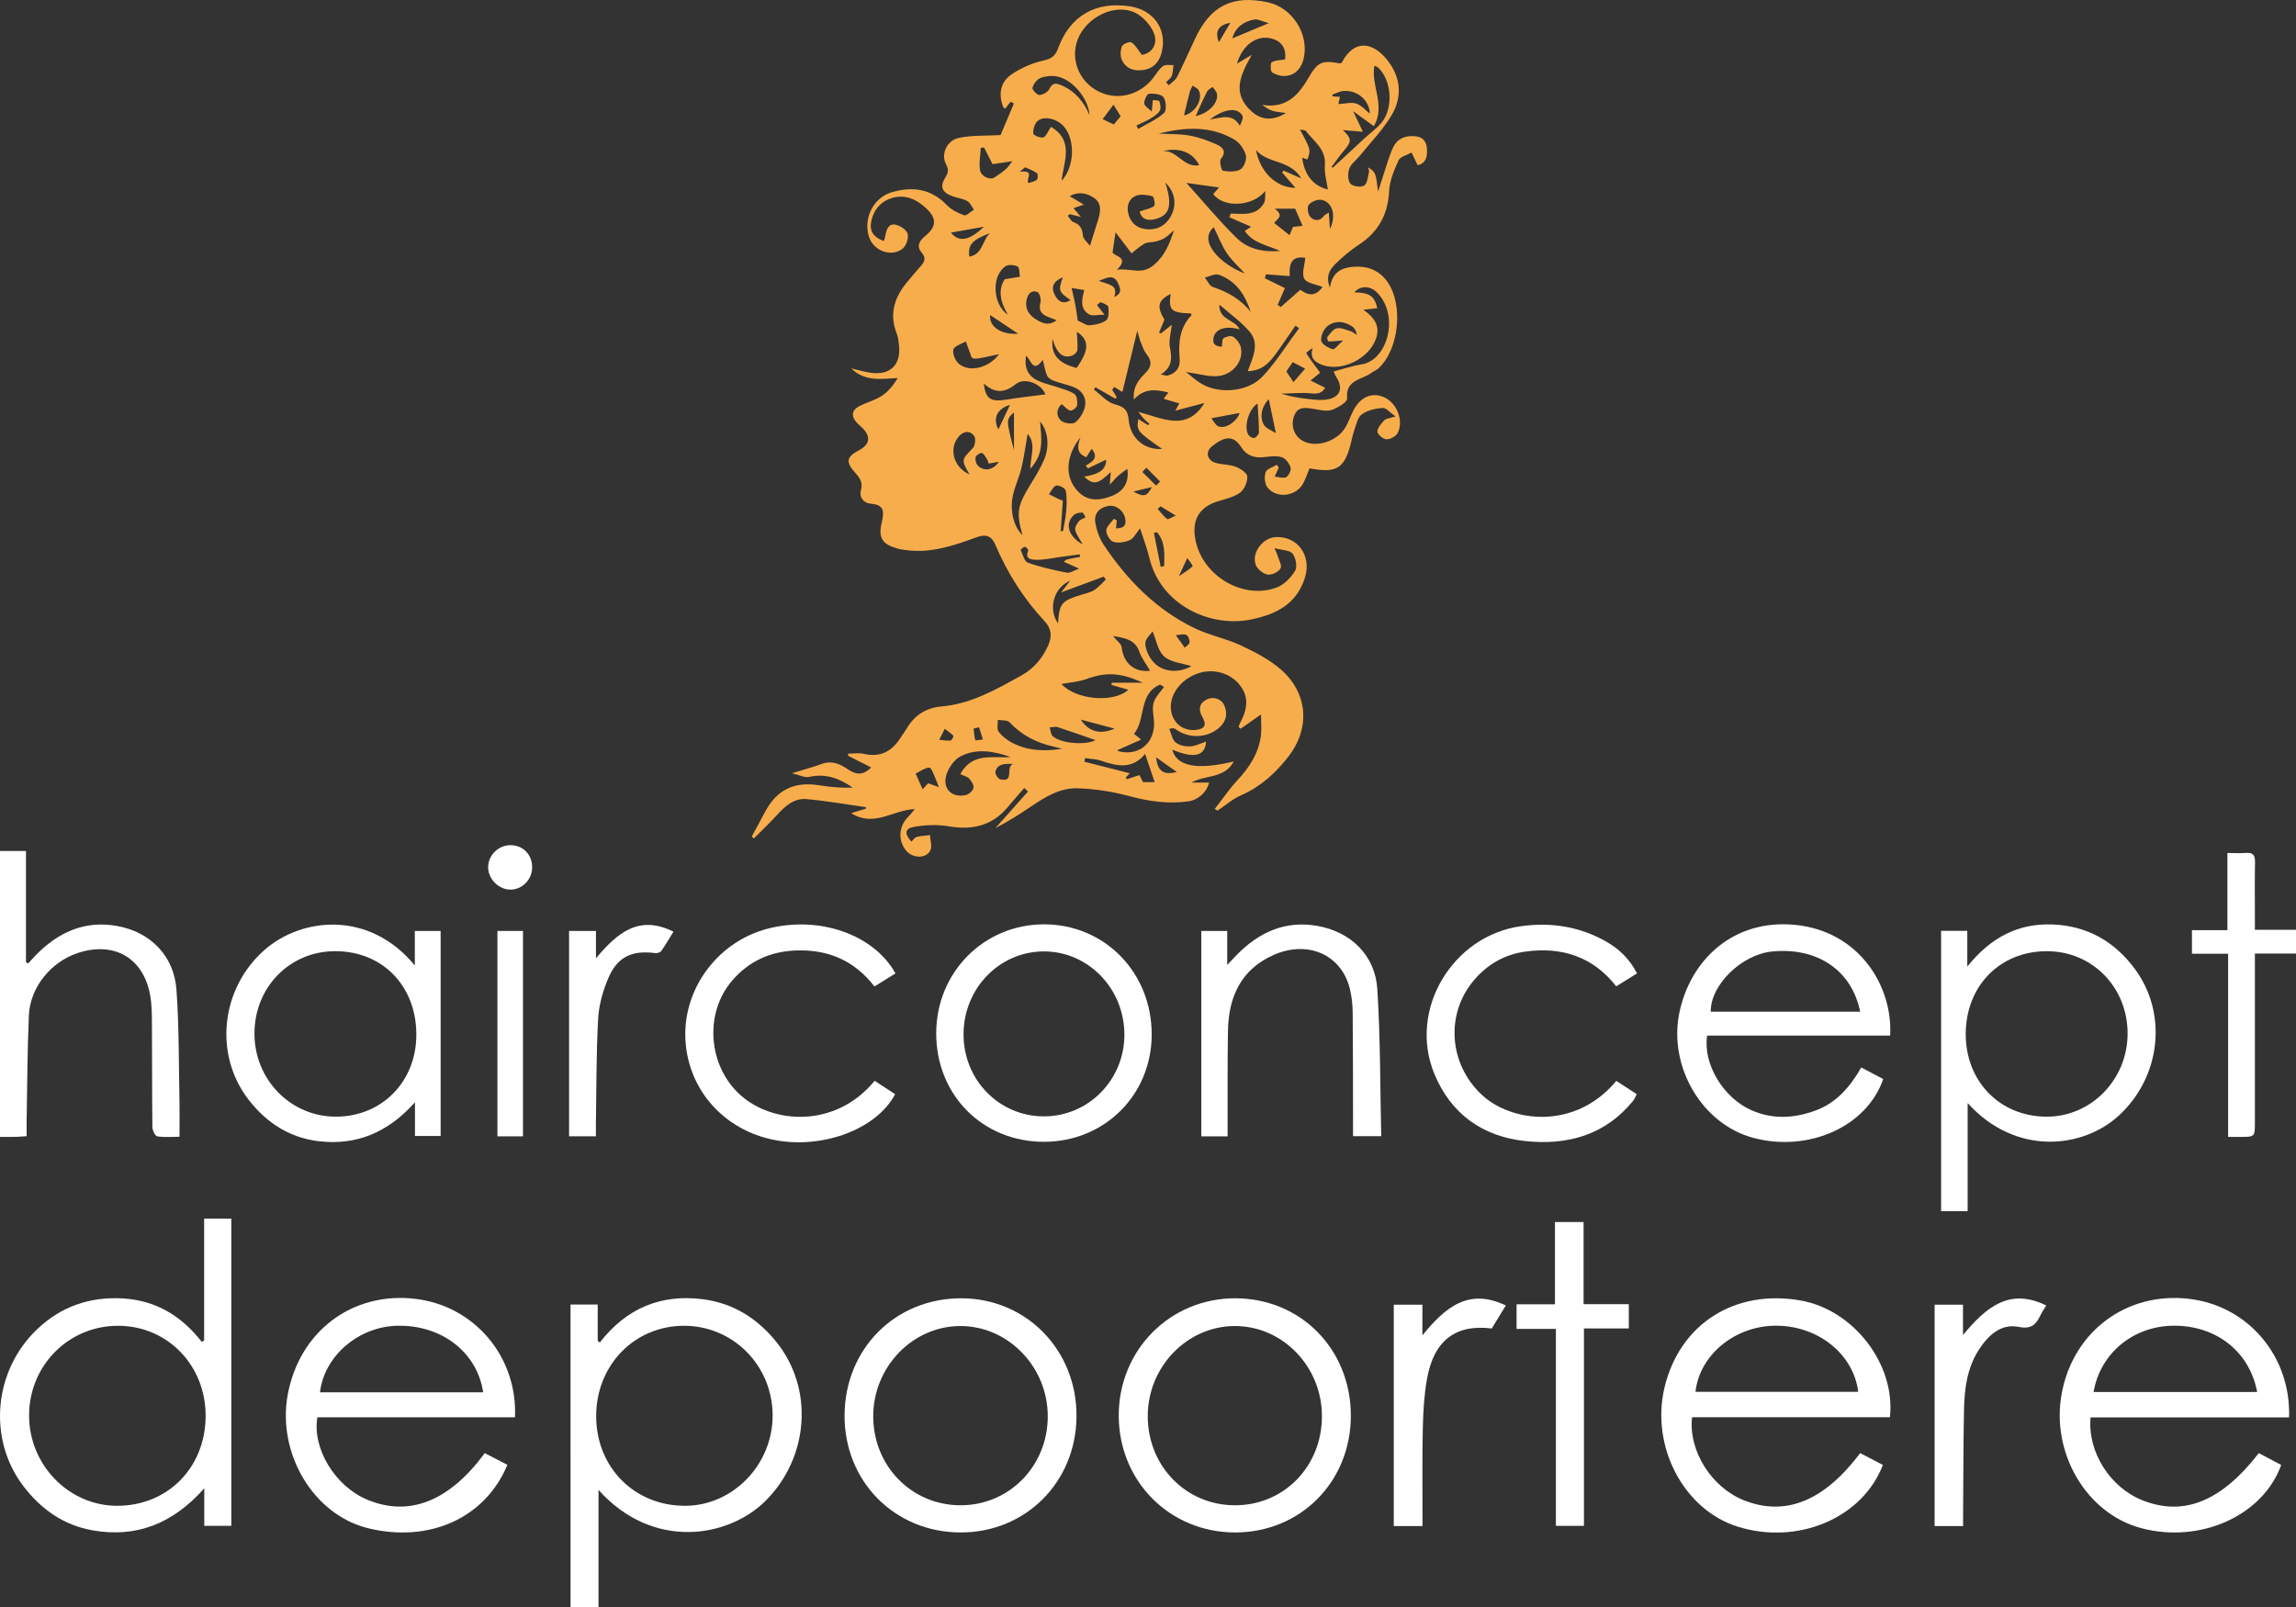
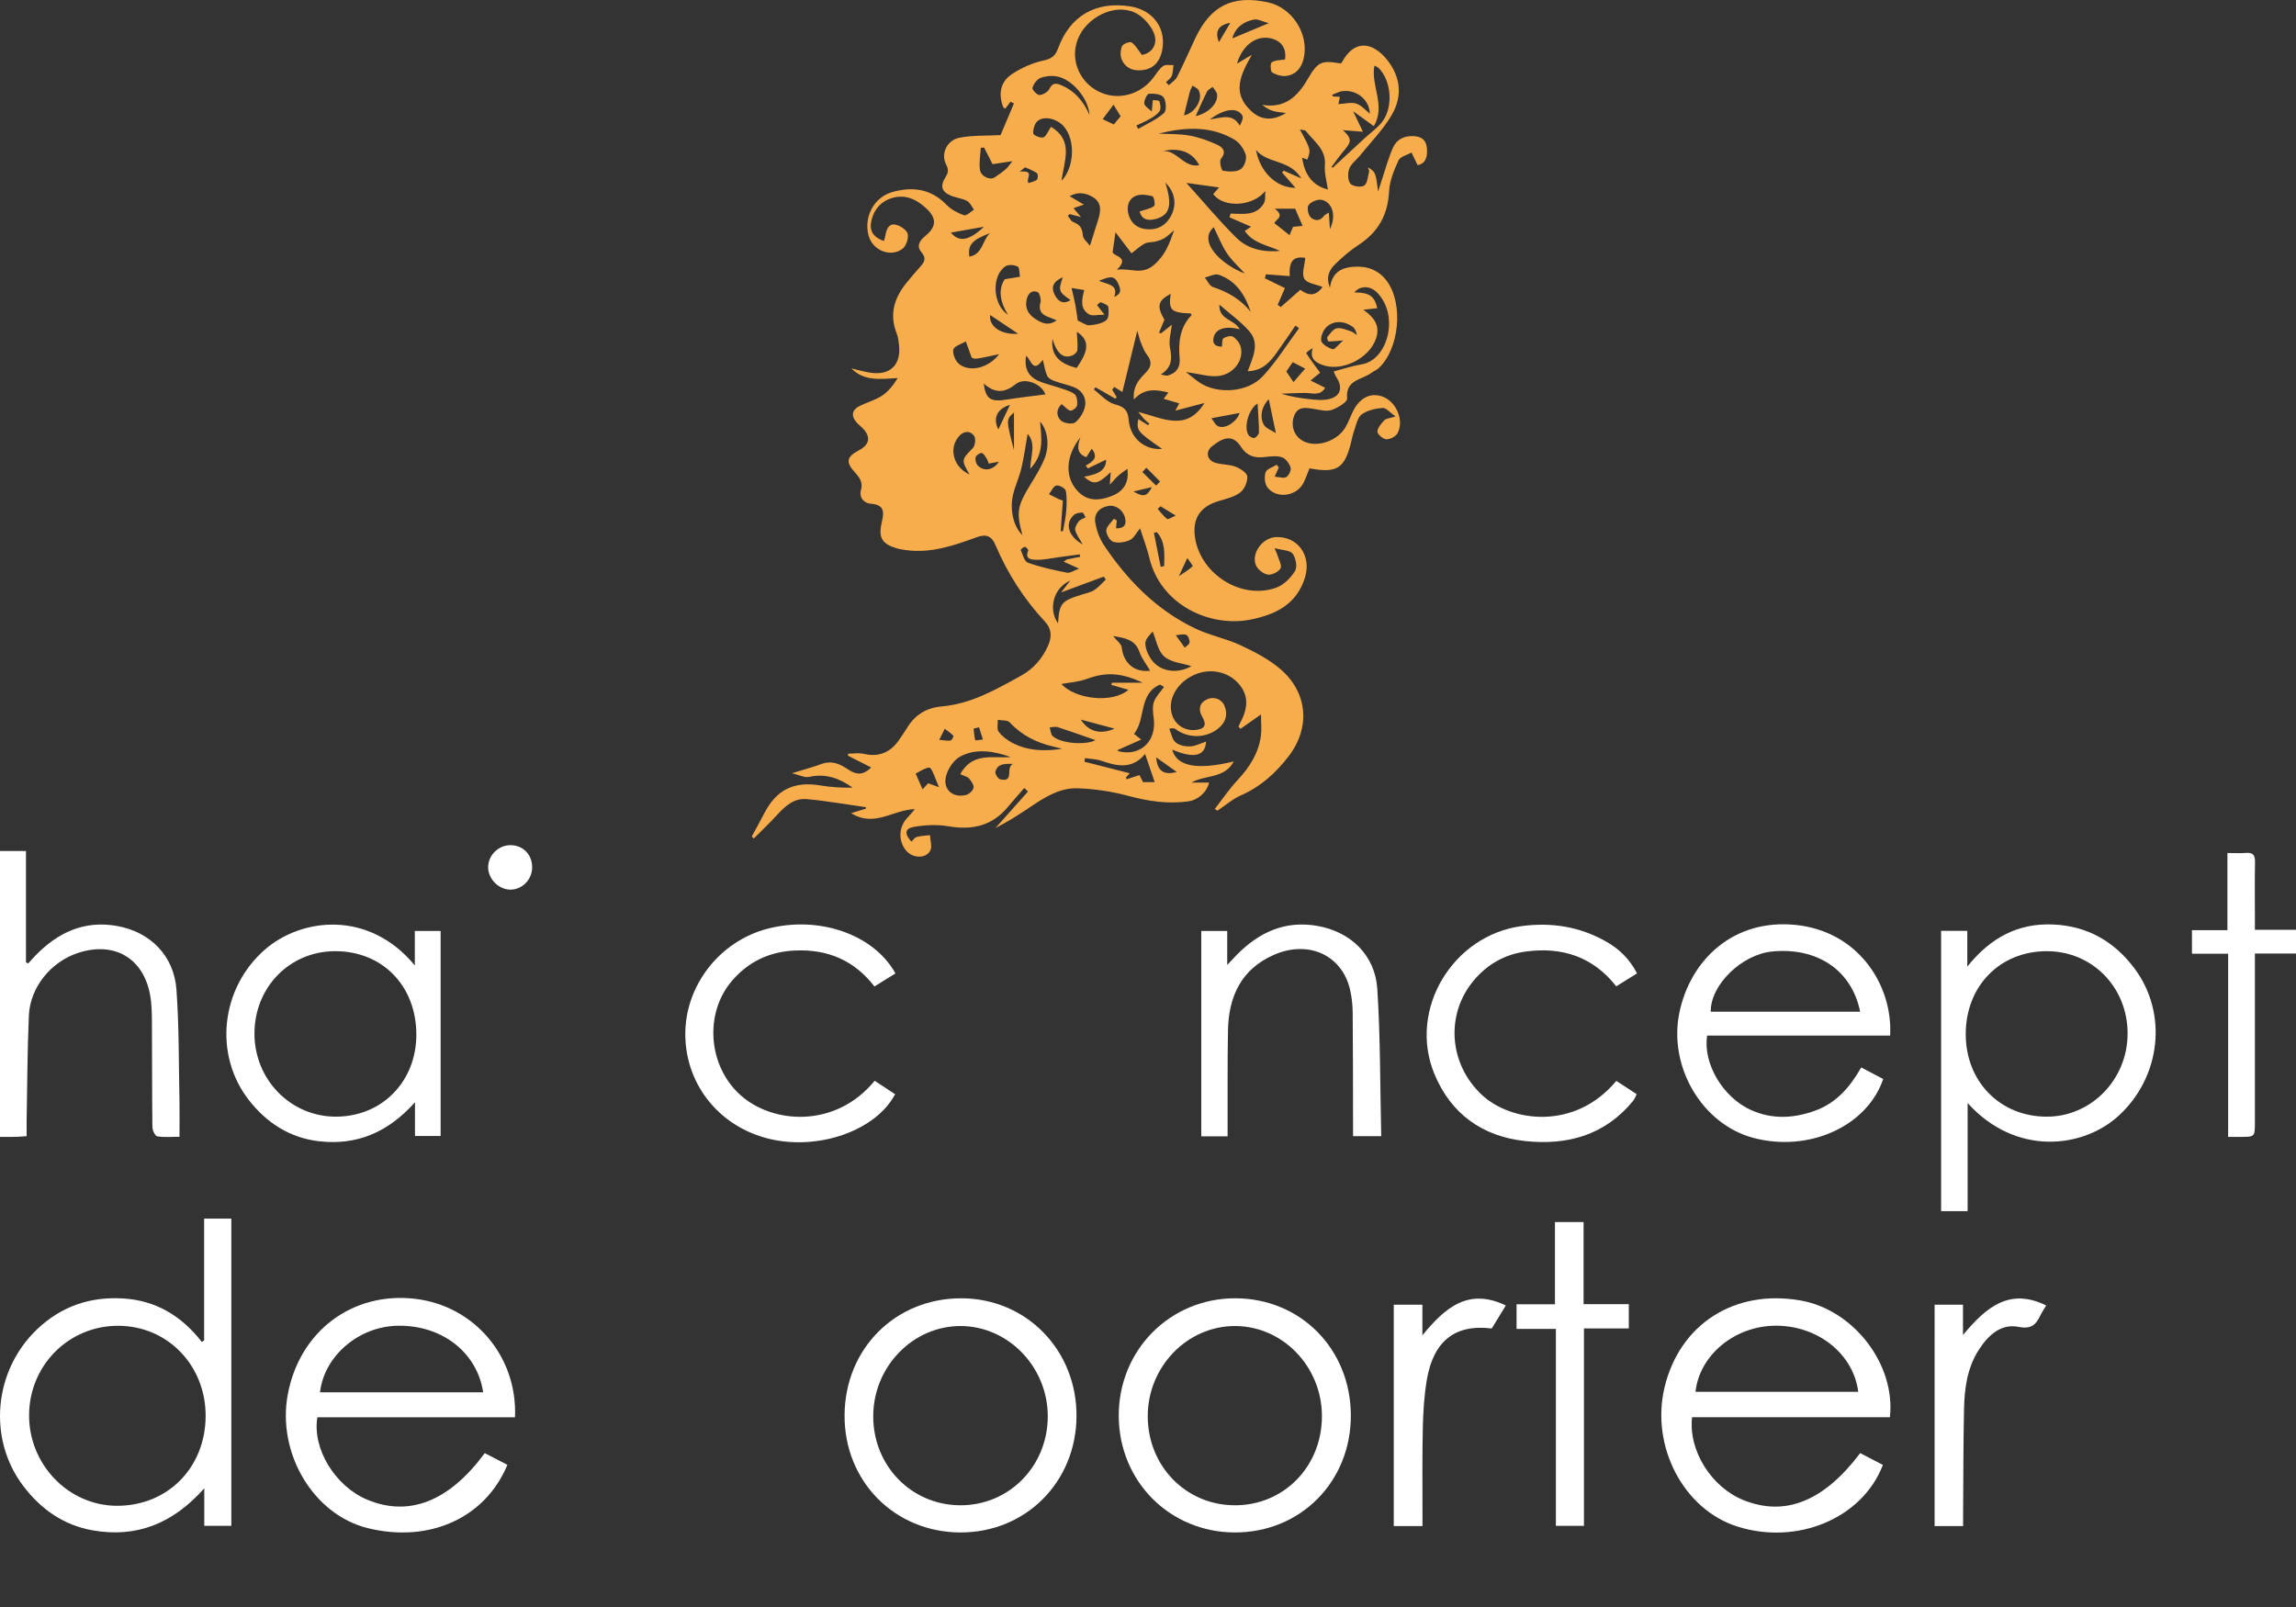
<svg xmlns="http://www.w3.org/2000/svg" xmlns:xlink="http://www.w3.org/1999/xlink" version="1.1" id="Layer_1" x="0px" y="0px" width="403.73px" height="282.665px" viewBox="0 0 403.73 282.665" enable-background="new 0 0 403.73 282.665" xml:space="preserve">
  <rect x="0" y="0" width="403.73" height="282.665" fill="#333333" stroke="none" />
  <g>
    <defs>
      <rect id="SVGID_1_" width="403.73" height="282.665" />
    </defs>
    <clipPath id="SVGID_2_">
      <use xlink:href="#SVGID_1_" overflow="visible" />
    </clipPath>
    <path clip-path="url(#SVGID_2_)" fill="#F8AD4C" d="M213.601,142.271c1.336-1.71,2.56-3.525,4.034-5.106   c2.085-2.237,3.667-4.689,4.08-7.751c0.15-1.124,0.023-2.285,0.023-3.775c-1.476,1.036-2.535,1.779-3.594,2.523   c-0.119-0.112-0.237-0.224-0.356-0.336c0.097-0.24,0.17-0.491,0.291-0.717c1.5-2.791,1.415-4.938-0.28-6.878   c-1.755-2.006-4.691-2.712-7.306-1.754c-2.926,1.071-4.861,3.718-4.594,6.281c0.241,2.318,2.053,3.828,4.331,3.611   c1.632-0.155,2.008-0.893,1.178-2.309c-0.771-1.313-0.472-2.448,0.808-3.064c1.189-0.573,2.602-0.095,3.104,1.143   c0.64,1.574,0.196,2.908-1.102,3.97c-2.128,1.742-5.304,1.778-7.524,0.103c-0.181-0.136-0.416-0.201-1.096-0.048   c0.355,0.819,0.511,1.871,1.121,2.391c0.621,0.529,1.697,0.746,2.558,0.709c0.925-0.039,1.83-0.532,2.802-0.847   c-0.161,2.598-2.176,3.016-5.949,1.413c0.753,2.946,4.339,3.647,10.814,2.081c-1.65,3.077-4.979,2.304-7.454,3.716h3.102   c-0.357,1.696-1.949,3.066-3.63,3.299c-3.562,0.493-6.979-0.004-10.449-0.936c-2.944-0.791-6.041-1.269-9.086-1.36   c-2.974-0.089-5.57,1.472-8.014,3.123c-2.046,1.381-4.117,2.724-6.371,3.864l5.714-6.415c-0.216-0.209-0.431-0.419-0.646-0.628   c-0.939,1.084-1.904,2.146-2.812,3.253c-2.774,3.388-6.293,4.214-10.508,3.486c-2.003-0.346-4.173-0.246-6.18,0.125   c-1.538,0.285-1.573,1.23-0.351,2.571c0.308-0.284,0.574-0.724,0.933-0.82c0.752-0.203,1.553-0.227,2.334-0.325   c0.041,0.914,0.416,1.997,0.055,2.705c-0.766,1.499-3.143,1.392-4.281-0.019c-1.432-1.772-1.269-4.235,0.373-5.876   c0.325-0.324,0.606-0.693,1.202-1.382c-3.872,0.122-7.129,3.274-11.209,0.711c1.149-0.351,1.865-0.568,2.581-0.787   c0.014-0.085,0.028-0.171,0.042-0.257c-3.494-0.493-6.977-1.121-10.488-1.429c-2.202-0.194-3.773,1.268-5.198,2.824   c-1.298,1.418-2.699,2.742-4.055,4.108c-0.119-0.119-0.238-0.238-0.357-0.357c0.745-1.378,1.511-2.745,2.23-4.137   c2.12-4.101,5.221-5.605,9.789-4.844c1.888,0.315,3.809,0.433,5.734,0.397c-2.361-1.677-4.814-2.542-7.678-1.895   c-0.784,0.178-1.727-0.348-3.006-0.646c2.13-0.658,3.695-1.065,5.203-1.627c1.724-0.642,3.12-0.063,4.523,0.868   c1.22,0.809,2.507,1.445,4.196-0.256c-1.469-0.746-2.764-1.404-4.059-2.062c0-0.12,0-0.24,0-0.361c0.925,0,1.891-0.172,2.769,0.032   c2.808,0.651,4.836-0.352,6.351-2.675c0.406-0.623,0.853-1.22,1.233-1.858c1.372-2.302,3.426-3.577,6.05-3.801   c5.235-0.446,9.638-2.992,14.073-5.451c2.174-1.205,3.72-3.028,4.727-5.324c0.67-1.528,0.559-2.922-0.572-4.135   c-3.713-3.984-6.594-8.496-8.724-13.5c-0.631-1.481-1.55-1.981-3.222-1.375c-4.017,1.457-8.071,2.889-12.477,2.287   c-0.55-0.075-1.107-0.15-1.636-0.307c-2.538-0.753-3.26-1.827-2.691-4.38c0.403-1.807,0.725-3.269-1.896-3.473   c-1.201-0.093-2.072-1.083-1.718-2.399c0.348-1.293-0.156-2.098-0.952-2.974c-1.792-1.975-1.636-2.829,0.611-4.031   c1.876-1.004,2.111-2.344,0.663-3.852c-0.342-0.357-0.752-0.652-1.078-1.022c-1.05-1.192-0.849-2.248,0.601-2.949   c1.278-0.619,2.698-1.002,3.867-1.774c1.102-0.728,1.959-1.828,2.757-3.098c-3.011,0.167-5.847,0.624-8.17-1.699   c1.091,0.253,2.171,0.574,3.275,0.748c3.537,0.557,5.514-1.339,5.111-4.866c-0.077-0.674-0.145-1.378-0.393-1.999   c-1.413-3.548-0.347-6.534,1.991-9.262c0.686-0.799,1.337-1.63,2.052-2.403c0.774-0.837,1.262-1.538,0.282-2.67   c-0.928-1.07-0.28-2.045,0.694-2.838c1.986-1.618,2.053-3.105,0.146-4.874c-1.663-1.544-3.617-2.484-5.931-1.821   c-1.916,0.549-3.161,1.9-3.66,3.858c-0.47,1.845,0.195,3.021,2.169,3.73c0.092-0.339,0.21-0.663,0.266-0.997   c0.177-1.058,0.574-2.138,1.802-1.875c0.822,0.176,1.954,0.929,2.117,1.62c0.186,0.784-0.286,2.148-0.938,2.631   c-2.11,1.563-5.236,0.241-5.937-2.316c-0.893-3.252,0.907-6.749,4.151-7.672c3.553-1.011,6.828-0.595,9.574,2.259   c0.803,0.835,1.964,1.429,3.072,1.814c0.413,0.143,1.143-0.628,1.728-0.983c-0.392-0.523-0.679-1.237-1.201-1.525   c-0.795-0.438-1.767-0.538-2.637-0.857c-1.79-0.656-2.209-1.688-1.188-3.296c0.529-0.833,0.604-1.368,0.113-2.301   c-0.946-1.795,0.134-4.214,2.299-4.655c2.308-0.471,4.74-0.338,7.291-0.477c0.689-1.632,1.519-3.6,2.35-5.568   c-0.199-0.101-0.398-0.201-0.597-0.302c-0.302,0.399-0.604,0.797-0.942,1.244c-0.153-0.146-0.329-0.237-0.38-0.374   c-0.849-2.297-0.446-4.408,1.608-5.755c1.666-1.093,3.611-1.959,5.55-2.373c1.439-0.308,2.062-0.858,2.529-2.138   c2.082-5.71,6.621-8.319,12.657-7.375c4.029,0.63,6.399,3.827,5.642,7.71c-0.342,1.758-1.268,3.114-3.171,3.456   c-1.678,0.301-3.17-0.152-3.92-1.753c-0.315-0.672-0.265-1.7,0.022-2.4c0.17-0.414,1.377-0.871,1.684-0.665   c0.713,0.48,1.164,1.351,1.821,2.193c1.921-0.346,3.016-2.125,1.915-4.265c-0.657-1.279-1.868-2.567-3.151-3.174   c-3.544-1.679-8.519,0.783-10.045,4.695c-1.477,3.785,0.529,8.075,4.45,9.517c3.181,1.169,6.816-0.005,8.904-2.855   c0.509-0.695,0.982-1.48,1.657-1.964c0.428-0.307,1.199-0.134,1.816-0.176c-0.089,0.645-0.072,1.331-0.302,1.921   c-0.168,0.43-0.66,0.733-1.007,1.093c0.164,0.179,0.329,0.359,0.493,0.538c0.494-0.482,1.156-0.879,1.452-1.462   c1.117-2.205,2.114-4.471,3.16-6.713c2.697-5.79,6.566-7.735,12.767-6.419c4.322,0.917,7.329,5.59,6.335,9.894   c-0.38,1.645-1.363,2.856-3.082,3.061c-0.805,0.096-1.781-0.184-2.467-0.624c-0.308-0.197-0.338-1.593-0.06-1.773   c0.604-0.392,1.488-0.351,2.331-0.499c0.278-1.878-0.574-3.249-2.449-3.699c-2.562-0.615-5.033,1.149-6.004,4.433   c0.945-0.56,1.778-1.053,2.611-1.546c-1.926,3.443-3.645,6.675-0.045,9.947c1.761,1.6,3.825,1.672,6.055,0.283   c-0.861-0.13-1.635-0.161-2.35-0.38c-0.657-0.202-1.252-0.606-1.833-1.058c3.949,0.686,6.204-1.442,7.975-4.48   c1.818-3.119,2.395-3.381,5.785-2.799c0.097-0.072,0.229-0.126,0.28-0.222c2.149-4.055,5.395-3.59,7.937-0.397   c2.431,3.053,2.694,6.478,0.781,9.719c-1.521,2.577-3.688,4.775-5.586,7.129c-0.619,0.769-1.535,1.405-1.86,2.273   c-0.293,0.782-0.278,2.055,0.19,2.633c0.404,0.499,1.901,0.706,2.438,0.341c0.579-0.396,0.631-1.597,0.858-2.461   c0.052-0.193-0.119-0.445-0.213-0.755c1.367,0.873,1.372,0.886,1.797,4.272c0.251-0.785,0.493-1.574,0.756-2.356   c0.606-1.805,1.09-3.669,1.877-5.393c0.661-1.448,1.955-2.094,3.661-1.998c1.466,0.083,2.167,0.767,2.287,2.137   c0.129,1.478-0.193,2.698-1.637,2.965c-0.413-0.863-0.738-1.539-1.063-2.215c-0.788,0.445-1.978,0.705-2.284,1.371   c-0.789,1.713-1.57,3.587-1.662,5.431c-0.205,4.137-1.908,7.18-5.344,9.427c-1.491,0.976-2.879,2.158-4.149,3.411   c-0.951,0.938-1.684,2.13-0.918,4.131c0.401-2.683,1.994-3.5,3.994-3.672c2.427-0.21,4.538,0.473,6.045,2.528   c2.935,4.004,2.16,11.995-1.505,15.327c-0.355,0.323-0.849,0.49-1.235,0.784c-1.648,1.254-4.606,1.166-4.267,4.534   c0.06,0.597-1.676,1.647-2.743,2.002c-0.913,0.304-2.066-0.029-3.097-0.186c-1.456-0.222-2.899-0.537-3.525,1.346   c-0.62,1.867,0.218,3.752,1.974,4.467c2.357,0.959,5.756-0.257,7.108-2.608c0.522-0.908,0.879-1.91,1.344-2.853   c1.209-2.447,3.306-3.365,5.448-2.404c2.227,0.998,3.494,4.126,2.368,6.295c-0.302,0.58-1.304,1.12-1.963,1.095   c-0.58-0.021-1.59-0.859-1.587-1.331c0.006-0.684,0.673-1.436,1.211-2.016c0.29-0.313,0.902-0.328,1.975-0.671   c-0.971-0.673-1.652-1.535-2.271-1.492c-1.259,0.087-2.666,0.407-3.664,1.12c-0.732,0.523-0.973,1.801-1.317,2.783   c-0.328,0.93-0.488,1.917-0.756,2.87c-1.109,3.926-2.518,4.711-7.121,3.846c-0.322,0.79-0.625,1.641-1.008,2.453   c-1.145,2.426-4.692,3.018-6.368,0.934c-0.501-0.623-0.61-1.893-0.35-2.685c0.196-0.595,1.272-0.9,1.956-1.334l0.37,0.479   c-0.188,0.414-0.375,0.828-0.729,1.613c0.782,0.056,1.581,0.352,2.04,0.079c0.456-0.272,0.91-1.227,0.761-1.683   c-0.237-0.717-0.876-1.601-1.536-1.808c-0.95-0.299-2.082-0.141-3.118-0.023c-1.697,0.193-3.065-0.241-4.006-1.721   c-1.46-2.298-3.061-1.847-5.146-0.188c-1.264,1.006-0.862,2.527,0.696,2.943c1.13,0.302,2.376,0.245,3.452,0.658   c0.82,0.315,1.999,1.078,2.043,1.709c0.064,0.932-0.493,2.246-1.231,2.811c-1.03,0.788-2.45,1.118-3.745,1.497   c-3.392,0.991-4.795,3.202-4.164,6.717c1.139,6.344,8.257,10.704,14.254,8.527c1.305-0.474,2.541-1.723,3.285-2.936   c0.431-0.704,0.134-2.279-0.421-3.03c-0.454-0.614-1.774-0.589-3.187-0.978c0.334,0.787,0.439,0.979,0.497,1.183   c0.229,0.81,0.852,1.852,0.558,2.379c-0.35,0.627-1.557,1.209-2.269,1.087c-0.792-0.135-1.803-0.952-2.087-1.708   c-0.794-2.121,1.235-4.774,3.513-4.883c3.833-0.183,6.327,3.221,5.149,7.081c-1.437,4.708-5.109,6.532-9.557,7.42   c-7.154,1.429-15.846-2.549-17.824-10.883c-0.395-1.662-1.022-3.269-1.625-5.158c-0.695,0.838-1.111,1.751-1.8,2.065   c-0.861,0.392-2.035,0.576-2.903,0.304c-0.597-0.187-1.262-1.313-1.239-1.998c0.023-0.695,0.852-1.364,1.328-2.044   c0.171,0.089,0.342,0.178,0.512,0.268c-0.036,0.424-0.073,0.849-0.12,1.405c1.325,0.015,1.879-0.493,1.596-1.781   c-0.312-1.42-1.635-2.406-3.012-2.146c-1.579,0.297-2.485,1.38-2.234,2.906c0.224,1.363,0.73,2.79,1.492,3.935   c4.114,6.179,9.212,11.378,15.968,14.646c2.601,1.258,5.54,1.809,8.158,3.036c2.493,1.17,5.046,2.49,7.087,4.293   c4.683,4.138,5.112,10.23,1.296,15.191c-2.239,2.91-4.906,5.355-8.374,6.868c-1.485,0.649-2.759,1.781-4.128,2.694   C213.931,142.46,213.766,142.365,213.601,142.271 M201.866,74.763c0.084-0.077,0.168-0.154,0.252-0.231   c-0.31-0.272-0.64-0.524-0.925-0.82c-0.273-0.282-0.499-0.609-1.033-1.277c4.333,1.131,8.491,3.53,11.63-1.562   c-1.666,0.436-3.215,0.842-5.12,1.342c0.436-0.795,0.582-1.064,0.696-1.273c-0.979-0.288-1.819-0.534-2.751-0.808   c0.358-0.474,0.538-0.713,0.835-1.107c-2.262-0.572-4.247-0.762-6.073,1.232c-0.207-2.371,0.966-3.566,2.124-4.758   c0.964-0.992,1.109-1.955,0.185-3.107c-0.492-0.614-0.772-1.413-1.079-2.157c-0.234-0.567-0.36-1.179-0.625-2.079   c-0.962,3.953-1.822,7.487-2.623,10.777c-0.349-0.214-0.899-0.552-1.449-0.889c-0.112,0.169-0.224,0.338-0.335,0.507   c0.259,0.423,0.518,0.846,0.776,1.269c-0.07,0.099-0.141,0.198-0.212,0.298c-1.172-0.672-2.343-1.344-3.515-2.015   c-0.095,0.13-0.19,0.26-0.285,0.39c1.209,0.902,2.304,2.233,3.658,2.595c1.655,0.443,2.317,0.989,2.471,2.735   c0.289,3.293,2.844,5.371,5.882,5.12c-4.414-3.078-4.515-3.201-4.196-5.251C200.75,74.064,201.309,74.414,201.866,74.763    M208.533,65.419c0.899,0.704,1.589,1.313,2.345,1.826c3.13,2.126,8.474,1.829,11.177-1.079c2.389-2.57,4.267-5.614,6.37-8.448   l-0.63-0.454c-1.102,1.595-2.183,3.206-3.313,4.78c-1.187,1.652-2.488,3.163-5.082,3.241c0.925-2.449,2.141-4.877,0.293-7.006   c-1.53-1.763-3.495-3.146-5.268-4.698c-0.144,2.726,2.7,2.549,3.558,4.344c-2.426-0.686-4.256-0.118-4.588,1.441   c-0.277,1.304,0.543,1.562,1.461,1.606c0.095-0.605,0.013-1.324,0.277-1.489c0.463-0.29,1.315-0.51,1.685-0.269   c0.601,0.392,1.174,1.12,1.354,1.811c0.591,2.267-1.213,4.795-3.926,5.102C212.598,66.314,210.861,65.74,208.533,65.419    M239.734,54.474c2.105,1.477,2.942,2.967,2.225,5.071c-1.193,3.505-5.992,5.9-9.46,4.626c-1.263-0.465-2.241-1.213-1.668-2.942   c-0.489,0.258-1.187,0.819-1.139,0.893c0.822,1.261,1.736,2.461,2.445,3.425c-0.479,0.389-1.082,0.879-1.686,1.368   c0.81,0.406,1.619,0.811,2.564,1.284c-0.858,1.487-2.274,0.912-3.549,0.908c-1.395-0.005-2.789,0.083-4.185,0.13   c1.685,0.523,3.293,0.777,4.912,0.952c0.979,0.105,1.989,0.227,2.953,0.099c2.498-0.334,3.171-1.956,1.787-4.05   c-0.191-0.29-0.289-0.641-0.411-0.918c1.699-0.44,3.288-0.984,4.922-1.248c4.557-0.737,6.673-8.498,2.754-12.573   c-1.268-1.319-3.041-1.287-4.043-0.075c2.636,0.023,3.532,0.629,4.031,2.772C241.535,54.27,240.89,54.343,239.734,54.474    M216.192,38.213c0.068-0.216,0.136-0.433,0.204-0.65c2.153,0.028,4.484,0.471,5.837-1.799c0.342-0.574,0.185-1.446,0.258-2.182   c-2.11,2.719-7.29,3.066-9.157,0.549c0.364-0.412,0.73-0.827,1.031-1.167c-1.871-0.26-3.645-0.505-5.748-0.797   c2.994,3.319,5.746,6.651,8.81,9.665c2.031,2.001,4.796,2.56,7.671,2.298c-2.162-1-4.708-1.311-6.22-3.511   c0.459-0.306,0.799-0.532,1.119-0.747C218.638,39.28,217.415,38.747,216.192,38.213 M190.622,83.834   c2.877-0.477,3.854-1.331,3.883-2.998c-0.991,0.474-2.101,1.006-3.211,1.537c-0.124-0.168-0.249-0.337-0.373-0.505   c1.239-0.677,2.316-1.401,1.038-2.944c-0.334,0.53-0.611,0.97-0.931,1.478c-1.708-0.641-1.649-1.851-1.038-3.504   c-2.488,3.121-2.749,6.59-0.908,8.975c1.621,2.101,3.692,2.493,6.637,1.256c1.942-0.816,2.859-2.432,2.511-4.675   c-0.575,0.431-1.106,0.778-1.576,1.193c-0.434,0.384-0.803,0.841-1.506,1.593c0.081-1.08,0.118-1.571,0.167-2.216   C193.028,85.197,192.292,85.331,190.622,83.834 M206.456,40.492c-0.555,0.463-1.069,0.99-1.677,1.37   c-0.486,0.305-1.072,0.48-1.636,0.625c-0.614,0.157-1.335,0.062-1.863,0.348c-0.836,0.453-1.55,1.131-2.312,1.712   c-0.977-1.285-1.89-2.484-2.816-3.702c-0.173,1.185-0.321,2.2-0.514,3.524c0.262,0.756,3.096,0.819,0.76,3.064   c2.473-0.329,4.353,1.048,6.583-0.902C204.964,44.796,205.655,42.763,206.456,40.492 M203.732,23.495   c1.82,0.1,3.671,0.027,5.45,0.351c1.667,0.303,3.313,0.902,4.86,1.609c0.956,0.437,1.7,1.205,0.636,2.494   c-0.312,0.378,0.098,2.033,0.352,2.076c1.013,0.173,2.278,0.247,3.093-0.239c0.626-0.373,1.145-1.758,0.946-2.484   c-0.282-1.03-1.073-2.192-1.982-2.733C212.873,22.063,208.32,22.36,203.732,23.495 M180.697,76.303   c-0.367,2.076-0.631,4.068-1.09,6.015c-0.367,1.556-1.064,3.032-1.449,4.585c-0.674,2.715,0.085,5.804,1.629,7.19   c-1.107-3.981-0.898-5.132,1.4-8.87c0.902-1.468,1.826-2.953,2.473-4.539c0.961-2.357,0.554-5.086-0.77-6.543   c0.221,2.842,0.777,5.698-1.738,8.291C181.261,80.064,182.206,77.958,180.697,76.303 M200.929,120.063   c-3.88-1.834-6.572-1.864-9.817-0.669c-1.466,0.539-3.096,0.631-4.469,0.891c2.424,2.705,8.99,3.456,11.781,1.024   c-1.035-0.298-2.021-0.581-3.006-0.865c0.034-0.127,0.068-0.254,0.102-0.381H200.929z M234.118,29.382   c0.082,0.034,0.165,0.067,0.248,0.101c1.832-1.697,3.66-3.399,5.498-5.089c1-0.921,2.126-1.731,3.007-2.753   c2.148-2.492,1.891-7.346-0.437-9.669c-0.262-0.262-0.681-0.369-0.762-0.412c-0.66,3.506,2.042,7.01-0.096,10.629   c-1.248-0.904-2.261-1.637-3.646-2.641c0.718,1.512,1.159,2.44,1.72,3.621c-1.572-0.129-2.546-0.209-3.52-0.289   c1.522,1.401,1.564,2.015,0.351,3.415C235.635,27.273,234.902,28.351,234.118,29.382 M168.853,136.141   c2.17-3.932,5.743-2.733,8.868-3.011c-2.958-1.022-5.992-1.594-8.851-0.099c-1.095,0.573-2.055,1.978-2.446,3.205   c-0.782,2.452,0.987,4.179,3.458,3.565c0.53-0.131,1.206-0.755,1.303-1.252c0.094-0.485-0.377-1.175-0.769-1.629   C170.125,136.583,169.563,136.478,168.853,136.141 M205.854,51.674c-2.286,1.195-2.477,2.195-1.104,4.546   c-0.34,0.826-0.644,1.564-0.946,2.303c0.119,0.033,0.237,0.066,0.357,0.099c0.688-0.55,1.376-1.101,1.893-1.513   c-0.148,1.415-0.565,2.722-0.344,3.909c0.351,1.865,0.531,3.507-1.6,4.837c0.664,0.114,0.966,0.258,1.21,0.192   c1.524-0.415,2.253-1.426,2.111-3.018c-0.248-2.791,0.011-5.438,2.081-7.596c0.034-0.036-0.071-0.204-0.114-0.309   C205.912,54.994,205.454,54.58,205.854,51.674 M229.516,45.346c-2.12-0.341-2.894,0.605-2.729,3.208   c-1.385-0.104-2.786-0.208-4.187-0.313c-0.061,0.234-0.12,0.467-0.181,0.7c1.202,0.59,2.403,1.18,3.521,1.727   c-0.453,1.047-0.865,1.996-1.276,2.946c0.185,0.126,0.368,0.251,0.553,0.376c1.126-0.994,2.252-1.988,3.424-3.022   c1.326,0.956,2.604,1.306,3.924-0.5c-1.166-0.476-2.752-0.639-3.214-1.445C228.853,48.153,229.409,46.682,229.516,45.346    M186.675,71.07c-0.973,0.889-0.96,2.1-0.138,2.874c0.533,0.502,2.058,0.726,2.542,0.335c0.847-0.685,1.57-1.887,1.734-2.965   c0.21-1.386-0.549-2.673-1.989-3.23c-1.146-0.443-2.367-0.69-3.521-1.115c-0.453-0.167-0.996-0.5-1.177-0.902   c-0.347-0.775-0.467-1.653-0.761-2.801c-1.719,2.461-2.031,0.064-2.93-0.708c-0.385,2.192,0.376,3.617,2.136,4.42   c1.111,0.508,2.34,0.75,3.502,1.153c0.985,0.341,2.064,0.584,2.874,1.18c0.426,0.314,0.54,1.312,0.457,1.957   c-0.049,0.383-0.784,0.977-1.161,0.942C187.763,72.167,187.333,71.583,186.675,71.07 M200.399,37.182   c1.038-0.355,1.93-0.479,2.542-0.959c0.239-0.187-0.03-1.653-0.273-1.713c-0.931-0.232-2.059-0.419-2.902-0.087   c-1.274,0.501-1.689,1.785-1.371,3.124c0.36,1.512,1.37,2.492,2.919,2.724c2.123,0.317,3.79-0.621,4.698-2.505   c0.946-1.967,0.539-4.065-1.102-5.661c1.257,3.982,0.832,5.692-1.646,6.393C201.835,38.901,200.726,38.589,200.399,37.182    M188.104,37.658l-0.343,0.291c0.316,0.379,0.559,0.946,0.961,1.099c1.102,0.422,1.598,1.021,1.673,2.282   c0.042,0.699,0.876,1.35,1.265,1.897c0.541-1.722,1.002-3.171,1.452-4.624c0.443-1.429,0.638-2.908-0.797-3.842   c-1.277-0.832-2.734-1.114-4.233-0.262c0.848,0.503,1.499,0.889,2.497,1.48c-0.933,0.325-1.343,0.468-1.815,0.632   c0.414,0.488,0.727,0.857,1.316,1.552C189.125,37.918,188.614,37.789,188.104,37.658 M196.441,131.943   c0.125,0.058,0.33,0.202,0.555,0.248c3.718,0.752,6.412-1.998,5.872-5.916c-0.13-0.94-0.256-1.996,0.044-2.847   c0.339-0.962,1.16-1.753,1.772-2.618c-0.233-0.14-0.466-0.279-0.699-0.419c-3.818,1.61-2.476,6.115-4.579,8.665   c0.375,0.299,0.65,0.519,1.267,1.011C199.046,130.789,197.739,131.368,196.441,131.943 M233.495,33.324   c-0.191-1.407-0.647-2.861-0.528-4.267c0.238-2.828-1.923-4.17-3.318-5.992c-0.159-0.208-0.622-0.183-1.076-0.299   c1.938,3.57,1.938,3.57,1.316,5.296c-0.306-0.108-0.588-0.208-0.915-0.324C229.398,30.84,230.943,32.695,233.495,33.324    M186.774,131.679c-0.529-0.133-1.056-0.275-1.587-0.397c-2.956-0.681-5.539-1.977-7.642-4.248c-0.396-0.426-1.38-0.307-2.092-0.44   c0.031,0.71-0.2,1.616,0.151,2.087c0.599,0.803,1.488,1.477,2.389,1.95C180.761,132.083,183.772,132.148,186.774,131.679    M184.808,22.309c4.105,2.435,2.245,6.109,1.854,9.502c2.28-2.421,2.458-7.202,0.404-9.573c-1.188-1.371-3.52-1.943-4.64-0.93   c-0.515,0.466-0.78,1.447-0.741,2.172c0.016,0.29,1.258,0.844,1.756,0.687C183.956,24.004,184.246,23.125,184.808,22.309    M188.202,102.104c-2.992,1.28-3.914,5.035-2.158,7.527c0.231-3.531,0.573-3.942,4.144-5.05c0.764-0.237,1.593-0.398,2.247-0.819   c0.754-0.486,1.347-1.221,2.01-1.848c-0.118-0.17-0.236-0.339-0.355-0.509c-2.357,0.872-4.715,1.744-7.502,2.775   C187.238,103.345,187.597,102.882,188.202,102.104 M189.917,97.931c-0.015-0.147-0.03-0.293-0.046-0.44   c-1.212,0.163-2.423,0.329-3.636,0.489c-1.337,0.178-2.678,0.501-4.01,0.466c-0.705-0.018-2.124-0.04-1.414-1.627   c0.054-0.119-0.393-0.654-0.6-0.649c-0.259,0.006-0.762,0.483-0.726,0.561c0.357,0.792,0.638,2.005,1.252,2.222   c2.222,0.787,4.551,1.304,6.871,1.76c0.566,0.111,1.255-0.4,2.141-0.715c-1.103-0.498-1.854-0.836-2.714-1.224   c0.327-0.211,0.47-0.365,0.638-0.402C188.417,98.206,189.168,98.075,189.917,97.931 M172.975,67.439   c0.367,2.803,1.246,3.285,4.117,2.82c2.252-0.364,4.524-0.61,6.728-0.9c-0.583-1.78-3.585-3.108-5.207-1.806   C176.737,69.058,175.028,69.282,172.975,67.439 M220.852,26.36c0.724,3.919,3.587,6.673,6.941,6.678   c-0.851-0.978-1.6-1.84-2.349-2.701c0.092-0.109,0.183-0.218,0.275-0.327c0.895,0.394,1.789,0.789,3.109,1.372   C226.825,28.009,222.834,28.837,220.852,26.36 M197.986,136.726c0.04,0.107,0.08,0.213,0.12,0.32   c0.734-0.238,1.467-0.477,2.259-0.735c0.255,0.507,0.494,0.983,0.625,1.243h2.053c-0.516-1.518-1.063-3.13-1.686-4.964   c-2.233,2.728-4.898,2.179-7.67,1.213c-0.913-0.318-1.932-0.329-2.902-0.48c-0.032,0.212-0.064,0.425-0.096,0.637   c2.66,0.677,5.319,1.353,7.963,2.026C198.583,136.063,198.284,136.395,197.986,136.726 M194.211,55.342   c-1.209,0-2.143,0.283-2.704-0.054c-1.694-1.016-1.245-2.712-0.854-4.283c-0.876-0.14-1.617-0.259-2.232-0.358   c0.244,1.072,0.491,2.021,0.67,2.983c0.188,1.011,0.31,2.034,0.416,2.748c0.884,0.376,1.504,0.88,2.073,0.829   c1.021-0.093,2.181-0.298,2.949-0.89c0.467-0.359,0.454-1.55,0.359-2.331c-0.04-0.334-0.813-0.635-1.302-0.826   c-0.145-0.056-0.456,0.315-0.691,0.49C193.188,54.026,193.48,54.402,194.211,55.342 M209.498,117.145   c-1.555-0.501-3.568-0.635-4.777-1.689c-1.135-0.99-1.417-2.954-2.041-4.41c-0.316,0.468-1.292,1.269-1.285,2.061   c0.009,1.062,0.573,2.284,1.265,3.142C204.264,118.235,207.25,118.473,209.498,117.145 M170.855,62.877   c-0.449-1.243-0.737-2.038-1.024-2.833c-0.773,0.465-2.05,0.814-2.191,1.425c-0.174,0.754,0.357,2.028,1.006,2.547   c1.946,1.552,5.283,0.63,7.037-1.729C171.422,63.203,171.422,63.203,170.855,62.877 M191.582,20.246   c-0.181-2.94-3.044-6.342-5.802-6.819c-0.92-0.158-2-0.049-2.857,0.302c-0.617,0.253-1.19,1.053-1.377,1.723   c-0.086,0.311,0.813,1.279,1.23,1.258c0.623-0.032,1.494-0.539,1.76-1.087c0.543-1.118,1.204-1.006,2.079-0.635   C189.023,16.008,190.56,17.848,191.582,20.246 M219.932,54.857c-0.983-2.978-2.556-5.474-5.635-6.541   c-0.676-0.233-1.618,0.309-2.438,0.494c0.463,0.572,0.82,1.464,1.408,1.66C215.892,51.345,218.185,52.63,219.932,54.857    M195.731,111.851c0.689,0.873,1.443,1.391,1.507,1.984c0.301,2.781,2.259,4.475,5.007,4.119c-0.644-1.102-1.473-2.14-1.893-3.322   C199.587,112.475,197.857,112.214,195.731,111.851 M170.484,83.439c-1.493-2.578-1.424-2.58,0.576-4.631   c0.416-0.427,0.56-1.688,0.236-2.144c-0.62-0.874-1.681-0.958-2.547-0.069C166.761,78.639,167.52,82.118,170.484,83.439    M185.068,59.594c-0.297,2.816,1.089,4.319,4.243,5.112c2.219-3.132,2.278-4.895,0.037-6.359c0.054,1.146,0.183,2.183,0.105,3.203   c-0.027,0.349-0.512,0.808-0.89,0.961C187.011,63.135,185.831,62.222,185.068,59.594 M173.044,25.948   c-0.194,0.017-0.389,0.033-0.583,0.049c-0.068,1.285-0.327,2.598-0.149,3.848c0.169,1.187,1.764,1.893,2.562,1.362   c0.678-0.451,1.351-0.919,1.973-1.442c0.36-0.303,0.614-0.731,1.173-1.42c-1.542,0.232-2.593,0.389-3.488,0.523   C173.961,27.748,173.503,26.848,173.044,25.948 M176.672,49.107c1.187-0.195,1.933-0.318,2.68-0.44   c-0.121-0.624-0.052-1.603-0.404-1.79c-0.576-0.307-1.62-0.392-2.129-0.057c-2.495,1.641-2.319,6.723,0.423,8.539   C175.819,53.049,175.497,50.896,176.672,49.107 M226.754,41.359c0.223-0.527,0.426-1.011,0.615-1.462   c0.642-0.068,1.204-0.128,1.682-0.178c-0.47-1.08-0.886-2.038-1.31-3.012h-3.587c1.866,1.369,0.171,1.873-0.071,2.53   C224.978,39.948,225.766,40.574,226.754,41.359 M233.854,40.275c1.175-2.327,0.429-4.75-1.456-5.129   c-0.705-0.142-1.821,0.321-2.282,0.888c-0.326,0.4-0.121,1.688,0.31,2.137c0.633,0.661,1.652,0.818,2.381-0.206   c0.146-0.205,0.438-0.305,0.855-0.58C233.729,38.398,233.78,39.17,233.854,40.275 M185.807,56.325   c-0.645-0.253-1.155-0.441-1.655-0.652c-1.133-0.475-1.544-1.203-1.195-2.492c0.149-0.554-0.162-1.7-0.535-1.837   c-1.057-0.388-1.694,0.34-1.913,1.398c-0.303,1.463,0.332,2.54,1.489,3.309C183.121,56.796,184.318,57.418,185.807,56.325    M213.424,39.961c-2.806,2.395,1.076,6.467,5.483,8.145c-0.991-1.093-2.237-2.205-3.147-3.545   C214.841,43.209,214.251,41.631,213.424,39.961 M236.182,59.875c-1.31,0.104-1.959,0.182-2.606,0.168   c-0.072-0.001-0.284-0.662-0.171-0.794c0.49-0.573,1.012-1.373,1.646-1.505c0.745-0.156,1.632,0.248,2.429,0.497   c0.403,0.126,0.745,0.445,1.114,0.677c-0.115-0.686-0.383-1.2-0.804-1.49c-1.393-0.959-2.989-1.102-4.313-0.112   c-0.688,0.514-1.254,1.732-1.166,2.557c0.063,0.607,1.217,1.305,2.009,1.536C234.682,61.515,235.344,60.597,236.182,59.875    M192.631,130.162c-2.039-0.709-4.322-1.532-6.628-2.281c-0.425-0.139-0.946,0.016-1.423,0.036c0.166,0.524,0.174,1.223,0.526,1.54   C186.632,130.83,191.048,131.051,192.631,130.162 M199.821,22.079c0.107,0.199,0.214,0.397,0.322,0.595   c1.537-0.899,3.223-1.63,4.532-2.788c0.477-0.421,0.397-2.091-0.06-2.76c-0.387-0.568-1.699-0.706-2.571-0.64   c-0.348,0.026-0.883,1.135-0.836,1.71c0.039,0.479,0.805,0.899,1.321,1.418c0.092-0.973,0.141-1.494,0.19-2.014   c0.397,0.059,1.089,0.029,1.14,0.196c0.165,0.539,0.319,1.287,0.064,1.7c-0.362,0.585-1.053,1.008-1.674,1.382   C201.479,21.342,200.634,21.684,199.821,22.079 M235.34,18.308c1.21-0.061,2.281-0.378,3.152-0.088   c0.92,0.306,1.647,1.19,2.378,1.759c-0.051-2.304-2.165-4.204-4.71-3.967c-0.646,0.061-1.267,0.423-1.899,0.646   c0.034,0.101,0.069,0.202,0.105,0.302c0.385,0.022,0.771,0.043,1.242,0.069C235.49,17.592,235.397,18.033,235.34,18.308    M186.513,93.434c0.137-0.017,0.273-0.034,0.41-0.051c0.192-1.146,0.465-2.286,0.553-3.441c0.093-1.215,0.161-2.475-0.079-3.65   c-0.088-0.43-1.177-1.021-1.656-0.905c-0.525,0.126-0.872,0.986-1.297,1.526c0.572,0.286,1.142,0.576,1.717,0.855   c0.157,0.076,0.329,0.121,0.728,0.264C186.767,89.808,186.639,91.621,186.513,93.434 M221.134,70.965   c-1.557,0.909-2.518,4.236-1.558,5.588c0.197,0.278,0.78,0.561,1.026,0.458c0.348-0.145,0.775-0.646,0.773-0.993   C221.368,74.333,221.228,72.649,221.134,70.965 M210.252,20.411c2.188-0.453,3.954-2.207,3.757-3.821   c-0.058-0.458-0.503-0.869-0.771-1.302c-0.342,0.274-0.821,0.478-1.001,0.834C211.528,17.518,210.913,18.96,210.252,20.411    M161.012,136.052c0.518,1.174,0.842,1.909,1.218,2.762c0.365-0.399,0.709-0.774,0.978-1.068c0.629,0.227,1.141,0.413,1.896,0.686   c-1.346-3.376-1.397-3.564-1.976-3.409C162.301,135.245,161.557,135.774,161.012,136.052 M223.105,70.225   c-1.166,1.054-1.725,3.143-0.828,4.537c0.378,0.586,1.233,0.864,2.076,1.417C223.848,73.764,223.461,71.921,223.105,70.225    M203.668,26.815c2.939-1.273,4.246,2.836,7.199,2.234C209.616,26.557,206.916,25.713,203.668,26.815 M216.689,6.753   c1.965-0.821,3.891-1.626,6.409-2.678c-1.151-0.309-1.913-0.763-2.567-0.641C218.608,3.792,217.198,4.881,216.689,6.753    M208.192,20.28c1.753-0.264,3.489-2.733,2.575-4.412c-0.194-0.356-0.695-0.545-1.054-0.81c-0.169,0.361-0.396,0.707-0.496,1.087   C208.839,17.579,208.5,19.023,208.192,20.28 M190.386,95.747c-0.566-1.028-1.124-1.729-1.318-2.519   c-0.109-0.447,0.29-1.111,0.629-1.546c0.263-0.338,0.787-0.472,1.194-0.696c-0.188-0.296-0.375-0.838-0.566-0.84   c-0.492-0.004-1.113,0.089-1.459,0.395C187.202,92.012,187.777,94.277,190.386,95.747 M213.009,73.554   c0.381,0.452,0.726,1.254,1.283,1.449c1.38,0.481,3.372-1.092,3.664-2.378C216.599,72.879,215.083,73.164,213.009,73.554    M212.746,21.003c2.131-0.287,3.959-1.146,5.261,1.103c0.343-0.661,0.671-1.389,0.437-1.792   C217.602,18.861,215.357,19.051,212.746,21.003 M167.205,40.906c1.462,1.796,3.279,1.373,5.805-1.026   C170.825,40.266,169.016,40.585,167.205,40.906 M173.843,81.528c-0.116-0.321-0.156-0.566-0.281-0.754   c-0.269-0.404-0.521-0.989-0.895-1.097c-0.297-0.086-1.004,0.36-1.101,0.694c-0.123,0.427,0.031,1.114,0.332,1.451   c1.055,1.184,2.822,0.866,3.743-0.615C175.053,81.313,174.479,81.416,173.843,81.528 M174.103,40.994   c-3.195,1.204-3.928,2.042-3.655,4.142C172.833,44.731,172.735,42.166,174.103,40.994 M203.429,93.586   c-0.176,0.04-0.352,0.081-0.527,0.122c0.4,1.995,0.799,3.989,1.198,5.984c0.203-0.045,0.406-0.091,0.607-0.136   C204.75,97.455,204.957,95.313,203.429,93.586 M195.984,128.137c-1.924-0.514-3.74-0.999-5.93-1.584   C191.444,128.759,193.615,129.201,195.984,128.137 M178.126,134.343c-1.515-0.046-2.735-0.039-3.094,1.377   c-0.093,0.368,0.467,1.245,0.854,1.334C178.474,137.645,176.721,134.984,178.126,134.343 M227.314,63.692   c-0.354,0.514-0.722,1.049-1.125,1.636c0.353,0.526,0.686,1.022,1.257,1.875c0.774-0.897,1.391-1.611,2.052-2.377   C228.545,64.332,227.956,64.025,227.314,63.692 M174.106,55.397c-0.235,2.064,1.979,3.512,4.938,3.301   C177.406,57.604,175.769,56.507,174.106,55.397 M195.801,18.406c-0.786,1.05-1.356,1.812-1.907,2.548   c0.865,0.413,1.413,0.675,1.958,0.936c0.39-0.467,0.794-0.951,1.2-1.437C196.754,19.964,196.472,19.503,195.801,18.406    M186.88,48.774c-1.645,0.671-2.109,1.704-1.442,3.028c0.545,1.08,1.396,1.87,2.809,0.976   C186.144,51.314,186.071,51.124,186.88,48.774 M178.297,79.167v-6.623C176.9,73.783,176.9,73.783,178.297,79.167 M193.227,49.381   c1.523,0.671,3.494,0.607,2.692,2.851c1.197-0.566,1.294-1.09,0.686-2.412C195.836,48.15,194.75,48.831,193.227,49.381    M175.553,75.521c0.663-1.406,1.362-2.887,2.038-4.319C175.314,71.884,174.543,73.564,175.553,75.521 M203.303,133.188   c0.199,2.372,1.286,3.199,3.617,2.568C205.67,134.868,204.526,134.056,203.303,133.188 M180.259,29.417   c-0.316,0.257-0.631,0.514-0.946,0.772c2.783-0.259,1.023,1.138,1.525,2.009c0.512-0.186,1.109-0.269,1.494-0.599   c0.203-0.174,0.201-1.01,0.007-1.148C181.717,30.006,180.962,29.748,180.259,29.417 M201.585,82.257   c-0.238,0.249-0.475,0.498-0.713,0.746c0.805,0.799,1.611,1.598,2.416,2.397c0.234-0.238,0.468-0.475,0.701-0.712   C203.188,83.878,202.388,83.067,201.585,82.257 M208.323,113.893c0.192-0.189,0.78-0.505,0.842-0.903   c0.068-0.431-0.253-1.233-0.585-1.348c-0.559-0.193-1.261,0.03-1.822,0.072C207.328,112.506,207.74,113.082,208.323,113.893    M165.155,130.103c0.836,0.072,1.433,0.208,2,0.128c0.211-0.03,0.561-0.758,0.489-0.836c-0.406-0.439-0.922-0.777-1.511-1.236   C165.789,128.844,165.579,129.262,165.155,130.103 M172.157,127.902c-0.319,0.079-0.638,0.159-0.957,0.238   c0.078,0.682,0.107,1.378,0.294,2.028c0.024,0.083,0.872-0.07,1.338-0.114C172.607,129.337,172.382,128.62,172.157,127.902    M208.776,98.129c-0.539,1.166-0.896,1.937-1.483,3.208c1.007-0.69,1.789-1.147,2.424-1.758   C209.797,99.502,209.099,98.618,208.776,98.129 M216.346,4.012c-2.115,0.385-2.756,1.486-2.016,3.409   C214.977,6.329,215.632,5.22,216.346,4.012 M204.082,89.038c-0.174,0.151-0.348,0.302-0.521,0.453   c0.545,0.61,1.036,1.288,1.67,1.782c0.171,0.133,0.777-0.292,1.517-0.598C205.597,89.968,204.84,89.502,204.082,89.038    M199.3,86.438c1.834,1.038,2.377,0.878,3.251-0.776C201.305,85.959,200.302,86.199,199.3,86.438" />
    <path clip-path="url(#SVGID_2_)" fill="#FFFFFF" d="M35.895,235.726v-21.412h4.783v54.022h-4.759v-6.595   c-5.553,6.256-11.966,8.74-19.633,7.389c-5.118-0.903-9.109-3.73-12.216-7.831c-6.265-8.269-5.182-20.273,2.473-27.547   c4.234-4.024,9.302-5.749,15.101-5.402c5.793,0.347,10.307,3.096,13.849,7.655C35.626,235.911,35.761,235.818,35.895,235.726    M20.554,264.813c8.87,0.026,15.513-6.641,15.604-15.66c0.09-8.936-6.608-15.938-15.3-15.997   c-8.698-0.057-15.674,6.878-15.743,15.652C5.046,257.541,12.038,264.787,20.554,264.813" />
-     <path clip-path="url(#SVGID_2_)" fill="#FFFFFF" d="M100.324,229.421h4.776v6.368c0.123,0.104,0.246,0.207,0.369,0.312   c4.637-5.993,10.681-8.553,18.068-7.622c5.367,0.675,9.643,3.364,12.999,7.543c6.629,8.253,5.691,20.321-1.908,27.909   c-6.52,6.509-19.823,8.78-29.387-1.913v20.647h-4.917V229.421z M120.231,233.155c-8.7,0.026-15.405,6.947-15.399,15.895   c0.007,9.025,6.76,15.81,15.691,15.763c8.389-0.044,15.362-7.275,15.337-15.906C135.835,240.128,128.891,233.129,120.231,233.155" />
    <path clip-path="url(#SVGID_2_)" fill="#FFFFFF" d="M332.321,249.239h-34.789c-0.664,5.897,3.431,12.346,9.105,14.6   c7.294,2.895,14.083,0.177,20.461-8.292c1.317,0.685,2.661,1.385,3.991,2.078c-3.598,9.383-15.019,14.172-25.581,10.841   c-9.471-2.988-15.297-14.124-12.812-24.489c2.675-11.154,12.361-17.323,23.965-15.262   C325.956,230.365,333.359,239.949,332.321,249.239 M298.136,244.772h28.618c-0.845-6.704-7.142-11.673-14.547-11.631   C305.062,233.182,298.844,238.275,298.136,244.772" />
-     <path clip-path="url(#SVGID_2_)" fill="#FFFFFF" d="M402.511,249.266h-34.903c-0.556,6.069,3.428,12.324,9.122,14.58   c7.247,2.871,13.858,0.221,20.459-8.299c1.302,0.689,2.631,1.393,3.938,2.086c-3.236,8.978-14.321,13.89-24.705,11.086   c-9.583-2.589-15.832-13.255-13.882-23.695c2.04-10.926,11.438-17.896,22.391-16.605   C395.273,229.636,402.865,238.477,402.511,249.266 M368.13,244.797h28.767c-1.323-7.101-7.201-11.712-14.7-11.655   C375.121,233.195,369.315,237.966,368.13,244.797" />
    <path clip-path="url(#SVGID_2_)" fill="#FFFFFF" d="M90.557,249.249H55.806c-0.925,5.554,3.158,12.161,8.803,14.503   c7.342,3.046,14.381,0.283,20.633-8.202c1.311,0.678,2.648,1.37,3.975,2.058c-3.882,9.358-13.7,13.772-24.477,11.153   c-9.626-2.339-16.063-13.179-14.138-23.53c2.071-11.133,11.384-18.119,22.415-16.814C83.389,229.642,91.016,238.548,90.557,249.249    M84.961,244.851c-1.076-7.081-7.328-11.862-15.079-11.703c-6.824,0.141-12.88,5.311-13.612,11.703H84.961z" />
    <path clip-path="url(#SVGID_2_)" fill="#FFFFFF" d="M345.99,193.988v9.68V213h-4.666v-49.304h4.606v6.295   c4.114-5.15,8.993-7.659,15.049-7.41c6.003,0.247,10.779,2.947,14.351,7.73c5.916,7.922,4.629,19.085-2.763,25.885   C366.29,201.972,354.454,203.37,345.99,193.988 M374.119,181.768c0.005-8.153-6.214-14.493-14.215-14.49   c-8.239,0.004-14.226,6.118-14.247,14.55c-0.021,8.378,6.04,14.559,14.271,14.553C367.747,196.374,374.114,189.817,374.119,181.768   " />
    <path clip-path="url(#SVGID_2_)" fill="#FFFFFF" d="M327.284,187.727c1.389,0.73,2.634,1.387,3.862,2.032   c-2.846,8.349-13.123,12.955-22.866,10.342c-8.993-2.41-14.931-12.502-12.981-21.99c1.907-9.278,9.48-16.536,20.384-15.46   c11.105,1.097,17.166,10.61,16.682,19.468h-32.178c-0.78,4.943,2.813,10.933,7.791,13.129c3.698,1.632,7.425,1.442,11.188,0.079   C322.946,193.956,325.33,191.125,327.284,187.727 M327.089,177.924c-1.456-7.289-7.548-11.373-15.48-10.592   c-5.357,0.527-10.869,5.897-10.791,10.592H327.089z" />
    <path clip-path="url(#SVGID_2_)" fill="#FFFFFF" d="M237.534,248.938c0.016,11.641-8.858,20.588-20.398,20.563   c-11.418-0.023-20.334-8.941-20.415-20.416c-0.08-11.586,8.963-20.763,20.46-20.765   C228.698,228.32,237.518,237.253,237.534,248.938 M232.448,249.074c0.01-8.721-6.877-15.871-15.292-15.876   c-8.405-0.005-15.343,7.17-15.335,15.86c0.008,8.749,6.672,15.603,15.23,15.665C225.701,264.786,232.438,257.938,232.448,249.074" />
    <path clip-path="url(#SVGID_2_)" fill="#FFFFFF" d="M148.509,248.881c0.066-11.734,8.979-20.62,20.621-20.56   c11.427,0.062,20.27,9.193,20.162,20.823c-0.106,11.554-8.982,20.396-20.435,20.358   C157.295,269.464,148.444,260.493,148.509,248.881 M168.942,233.198c-8.401-0.028-15.361,7.123-15.392,15.818   c-0.032,8.715,6.648,15.618,15.201,15.706c8.608,0.089,15.46-6.813,15.49-15.603C184.272,240.45,177.332,233.228,168.942,233.198" />
    <path clip-path="url(#SVGID_2_)" fill="#FFFFFF" d="M72.942,169.784v-6.067h4.539v36.059h-4.51v-5.927   c-4.775,5.347-10.299,7.615-16.878,6.854c-5.115-0.594-9.17-3.202-12.313-7.218c-6.243-7.974-4.984-19.643,2.741-26.434   C52.986,161.368,64.872,159.999,72.942,169.784 M73.21,181.917c-0.02-8.561-5.974-14.656-14.298-14.64   c-7.983,0.017-14.171,6.348-14.167,14.495c0.004,8.122,6.384,14.622,14.339,14.607C67.187,196.363,73.229,190.177,73.21,181.917" />
    <path clip-path="url(#SVGID_2_)" fill="#FFFFFF" d="M4.681,199.808c-0.746,0.051-1.289,0.11-1.833,0.121   c-0.914,0.018-1.83,0.005-2.848,0.005v-50.27h4.568v19.566c0.131,0.068,0.261,0.136,0.391,0.204   c0.423-0.462,0.835-0.935,1.271-1.385c3.937-4.06,8.587-6.235,14.344-5.206c5.841,1.043,10.014,5.222,10.451,11.163   c0.476,6.473,0.394,12.986,0.532,19.482c0.043,2.039,0.006,4.078,0.006,6.427c-1.396,0-2.686,0.13-3.918-0.079   c-0.376-0.063-0.842-1.055-0.848-1.625c-0.071-6.072-0.037-12.146-0.08-18.22c-0.012-1.666-0.018-3.36-0.315-4.99   c-1.191-6.536-6.323-9.497-12.68-7.416c-4.748,1.554-8.426,6.029-8.644,11.005c-0.27,6.182-0.278,12.377-0.395,18.566   C4.667,197.96,4.681,198.763,4.681,199.808" />
-     <path clip-path="url(#SVGID_2_)" fill="#FFFFFF" d="M183.541,200.801c-10.77-0.006-18.928-8.237-18.917-19.088   c0.01-10.71,8.382-19.162,18.974-19.157c10.665,0.006,18.94,8.489,18.918,19.395C202.495,192.572,194.207,200.807,183.541,200.801    M183.569,167.318c-7.831-0.002-14.147,6.521-14.14,14.598c0.008,8.02,6.267,14.404,14.125,14.412   c7.841,0.008,14.176-6.431,14.161-14.391C197.701,173.863,191.369,167.32,183.569,167.318" />
    <path clip-path="url(#SVGID_2_)" fill="#FFFFFF" d="M215.863,199.837h-4.628v-36.121h4.561v5.979   c0.77-0.813,1.201-1.282,1.648-1.738c3.908-3.996,8.528-6.126,14.201-5.127c5.875,1.034,10.158,5.158,10.541,11.09   c0.554,8.567,0.487,17.176,0.689,25.893h-4.955c0-0.749,0.002-1.403,0-2.06c-0.014-6.568,0-13.137-0.064-19.706   c-0.016-1.411-0.17-2.857-0.516-4.223c-1.499-5.938-7.363-8.545-13.39-5.88c-5.729,2.533-7.918,7.357-8.023,13.305   c-0.098,5.451-0.05,10.905-0.064,16.358C215.861,198.282,215.863,198.955,215.863,199.837" />
    <path clip-path="url(#SVGID_2_)" fill="#FFFFFF" d="M157.458,171.186c-1.247,0.775-2.392,1.488-3.692,2.298   c-3.562-4.618-8.262-6.581-13.961-6.324c-4.442,0.201-8.128,1.899-11.044,5.269c-4.947,5.718-4.293,14.961,1.399,20.121   c5.652,5.122,16.731,5.941,23.643-2.481c1.186,0.778,2.395,1.573,3.595,2.361c-3.36,6.375-13.373,9.914-22.034,7.873   c-8.697-2.05-14.68-9.326-14.859-18.073c-0.178-8.704,5.905-16.663,14.443-18.897C143.959,160.972,153.637,164.287,157.458,171.186   " />
    <path clip-path="url(#SVGID_2_)" fill="#FFFFFF" d="M287.856,171.185c-1.213,0.754-2.349,1.46-3.655,2.272   c-4.106-5.236-9.573-6.987-15.966-6.11c-3.634,0.498-6.667,2.22-9.038,5.017c-5.091,6.004-4.432,14.807,1.419,20.222   c5.139,4.754,16.312,6.257,23.6-2.498c1.155,0.752,2.326,1.516,3.584,2.336c-0.237,0.449-0.375,0.857-0.63,1.17   c-4.932,6.054-11.569,7.856-18.948,7.079c-7.528-0.793-13.102-4.769-16.011-11.841c-4.646-11.295,3.255-24.37,15.369-25.968   c5.3-0.699,10.214,0.102,14.832,2.712C284.701,166.868,286.554,168.645,287.856,171.185" />
    <polygon clip-path="url(#SVGID_2_)" fill="#FFFFFF" points="278.459,229.355 286.409,229.355 286.409,233.622 278.521,233.622    278.521,268.339 273.588,268.339 273.588,233.706 266.676,233.706 266.676,229.378 273.426,229.378 273.426,214.911    278.459,214.911  " />
    <path clip-path="url(#SVGID_2_)" fill="#FFFFFF" d="M385.435,163.583h6.233v-13.571c1.227,0,2.254,0.065,3.271-0.016   c1.235-0.1,1.607,0.405,1.584,1.604c-0.064,3.22-0.021,6.439-0.021,9.659c0,0.675,0,1.35,0,2.253h7.229v4.182h-7.229v2.386   c0,9.102,0,18.204,0,27.307c-0.001,2.556-0.002,2.555-2.646,2.547c-0.608-0.002-1.217,0-2.06,0v-32.208h-6.361V163.583z" />
    <path clip-path="url(#SVGID_2_)" fill="#FFFFFF" d="M264.784,229.585c-0.895,1.462-1.694,2.771-2.475,4.046   c-6.377-0.798-10.206,2.131-11.394,8.919c-0.488,2.792-0.658,5.662-0.725,8.502c-0.119,5.079-0.051,10.162-0.06,15.243   c-0.002,0.663,0,1.327,0,2.079h-5.049v-38.928h5.033v5.391C254.13,229.897,258.25,226.438,264.784,229.585" />
    <path clip-path="url(#SVGID_2_)" fill="#FFFFFF" d="M345.193,268.376h-5.011V229.45h4.992v5.328   c4.052-4.887,8.177-8.375,14.628-5.198c-0.386,0.655-0.734,1.167-1.003,1.716c-0.797,1.629-1.558,2.51-3.867,2.049   c-3.08-0.615-5.339,1.495-6.966,4.018c-2.057,3.187-2.536,6.819-2.612,10.491c-0.125,6.128-0.115,12.257-0.16,18.387   C345.189,266.908,345.193,267.575,345.193,268.376" />
-     <path clip-path="url(#SVGID_2_)" fill="#FFFFFF" d="M104.781,199.825h-4.713v-36.104h4.724v4.808   c3.75-4.474,7.542-7.715,13.63-4.683c-0.758,1.224-1.395,2.34-2.135,3.382c-0.184,0.259-0.721,0.432-1.063,0.388   c-4.043-0.523-6.592,0.59-8.208,4.286c-0.992,2.27-1.704,4.813-1.841,7.272c-0.343,6.174-0.29,12.368-0.393,18.556   C104.771,198.393,104.781,199.057,104.781,199.825" />
-     <rect x="87.469" y="163.72" clip-path="url(#SVGID_2_)" fill="#FFFFFF" width="4.495" height="36.118" />
    <path clip-path="url(#SVGID_2_)" fill="#FFFFFF" d="M93.575,152.556c-0.013,2.148-1.778,3.927-3.866,3.897   c-2.058-0.031-3.901-1.921-3.876-3.979c0.025-2.098,1.846-3.865,3.96-3.841C92,148.66,93.588,150.306,93.575,152.556" />
  </g>
</svg>